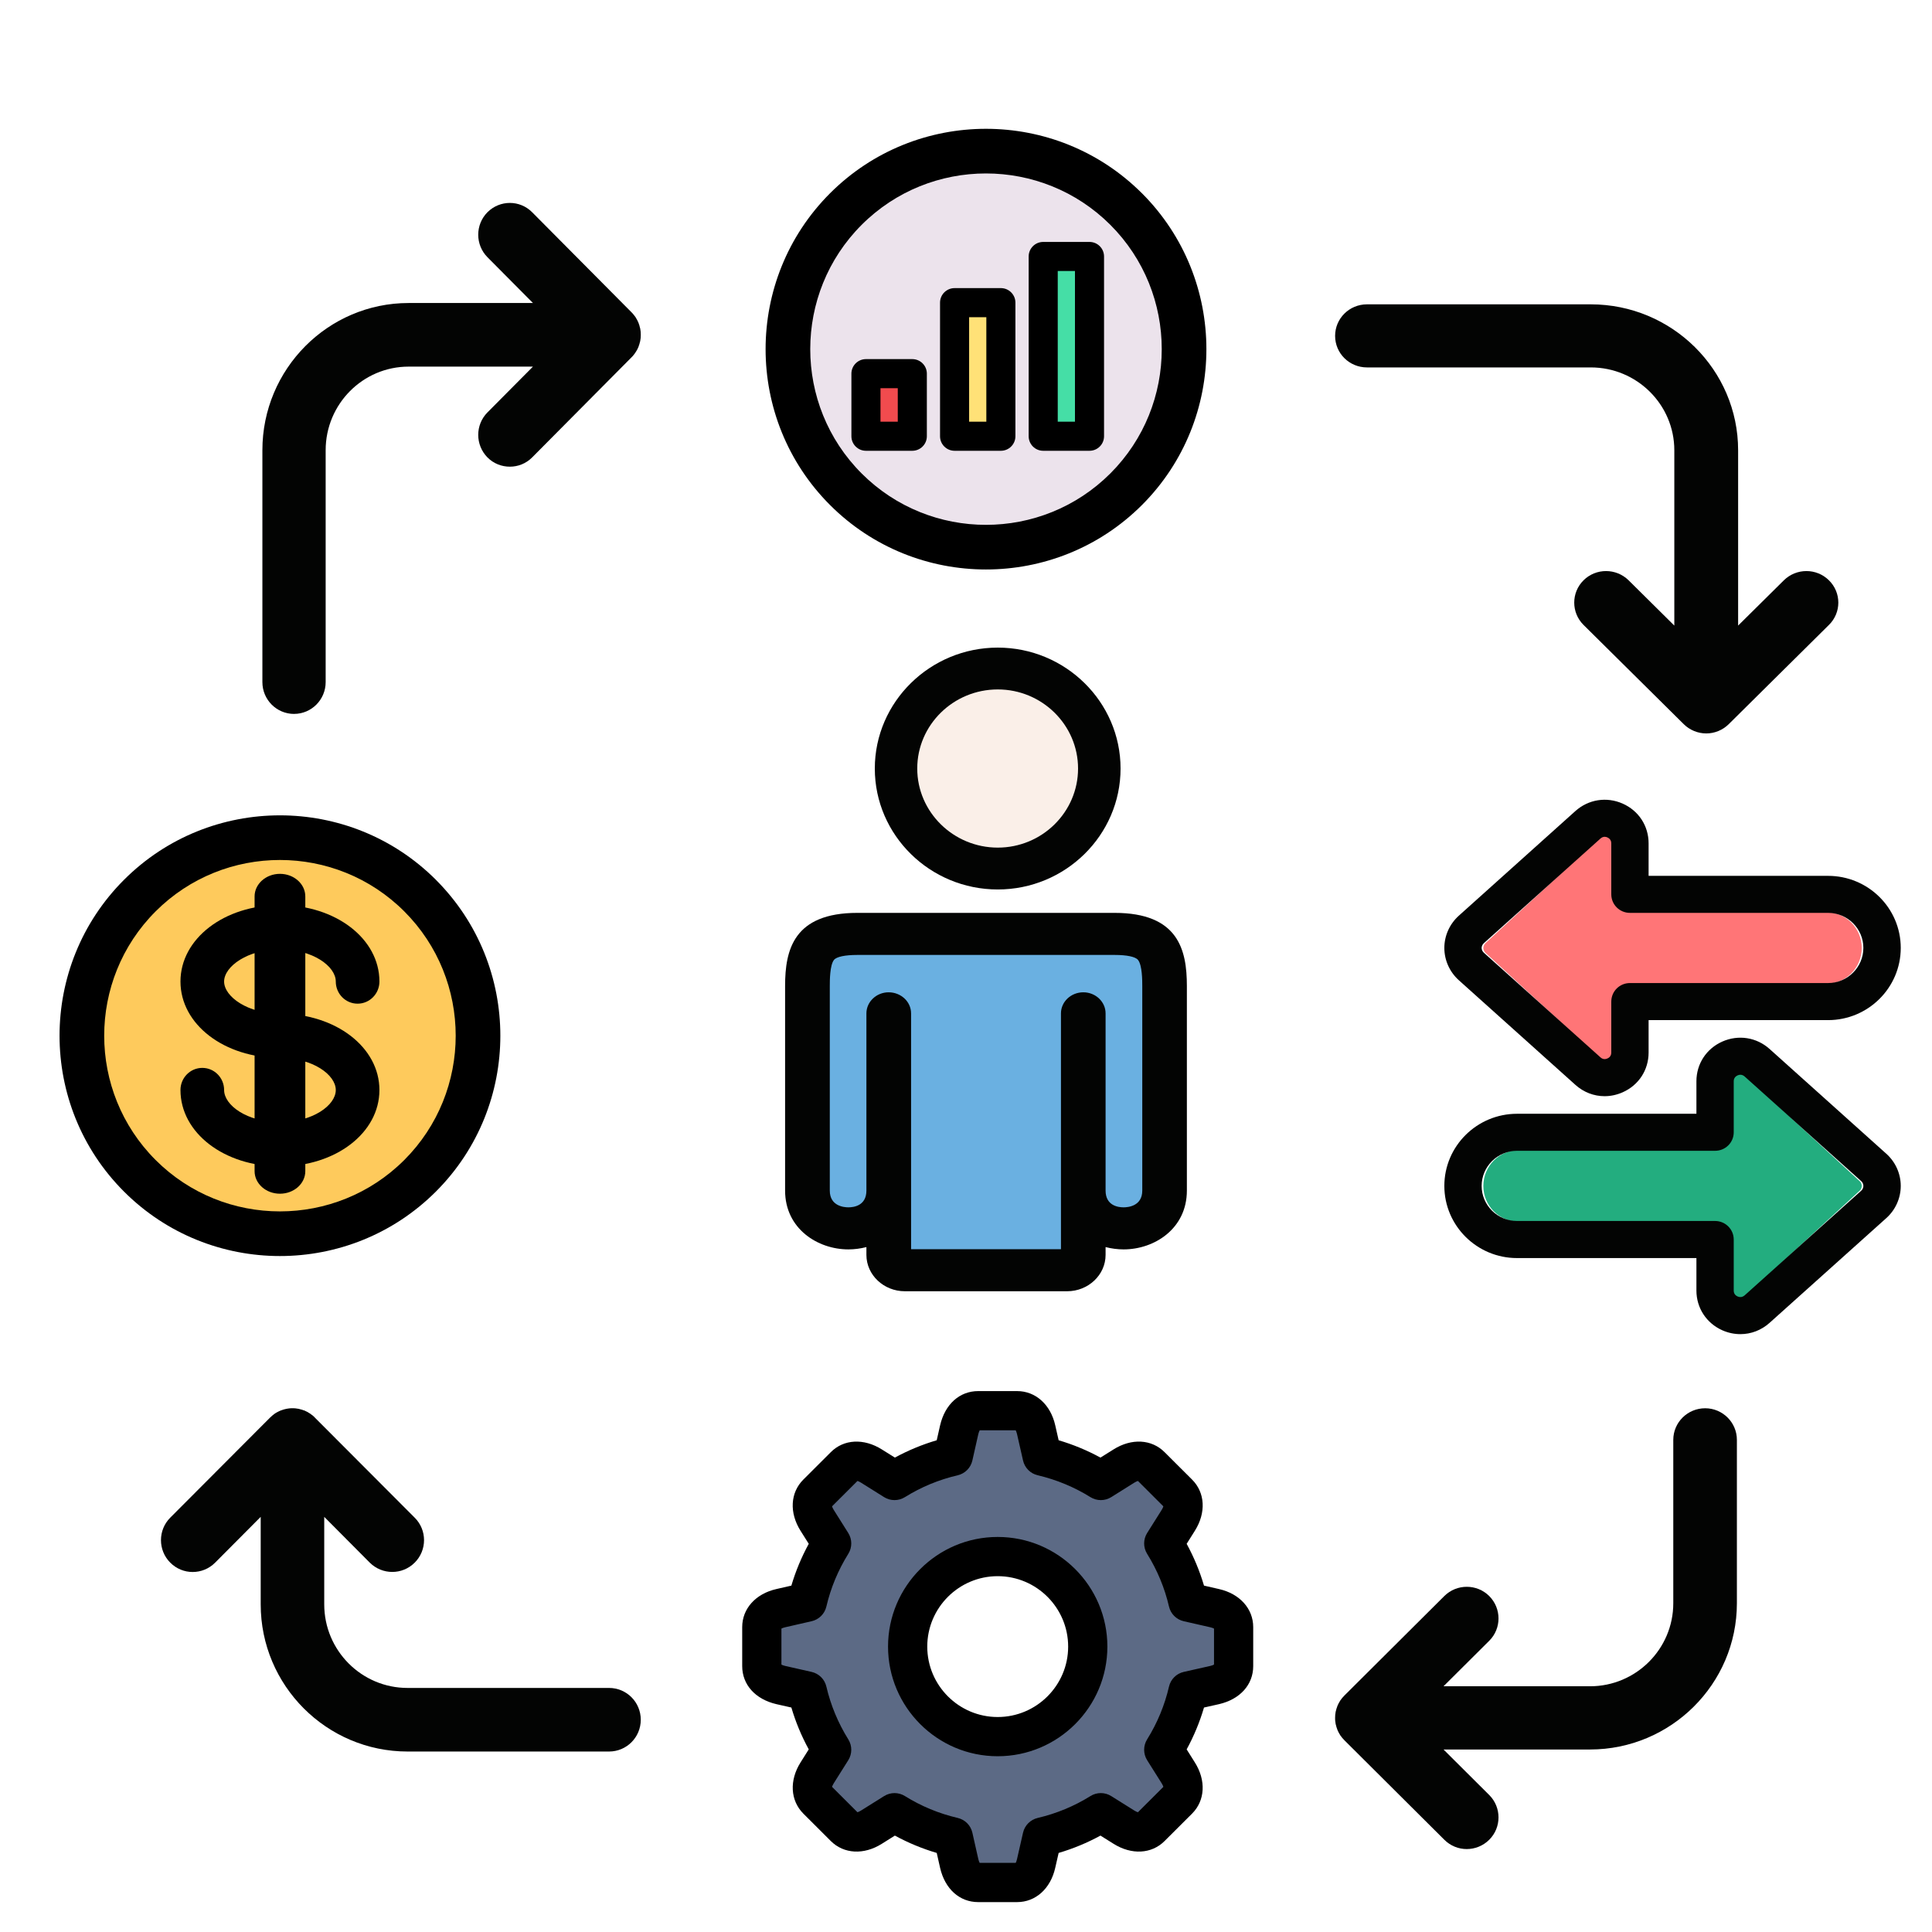
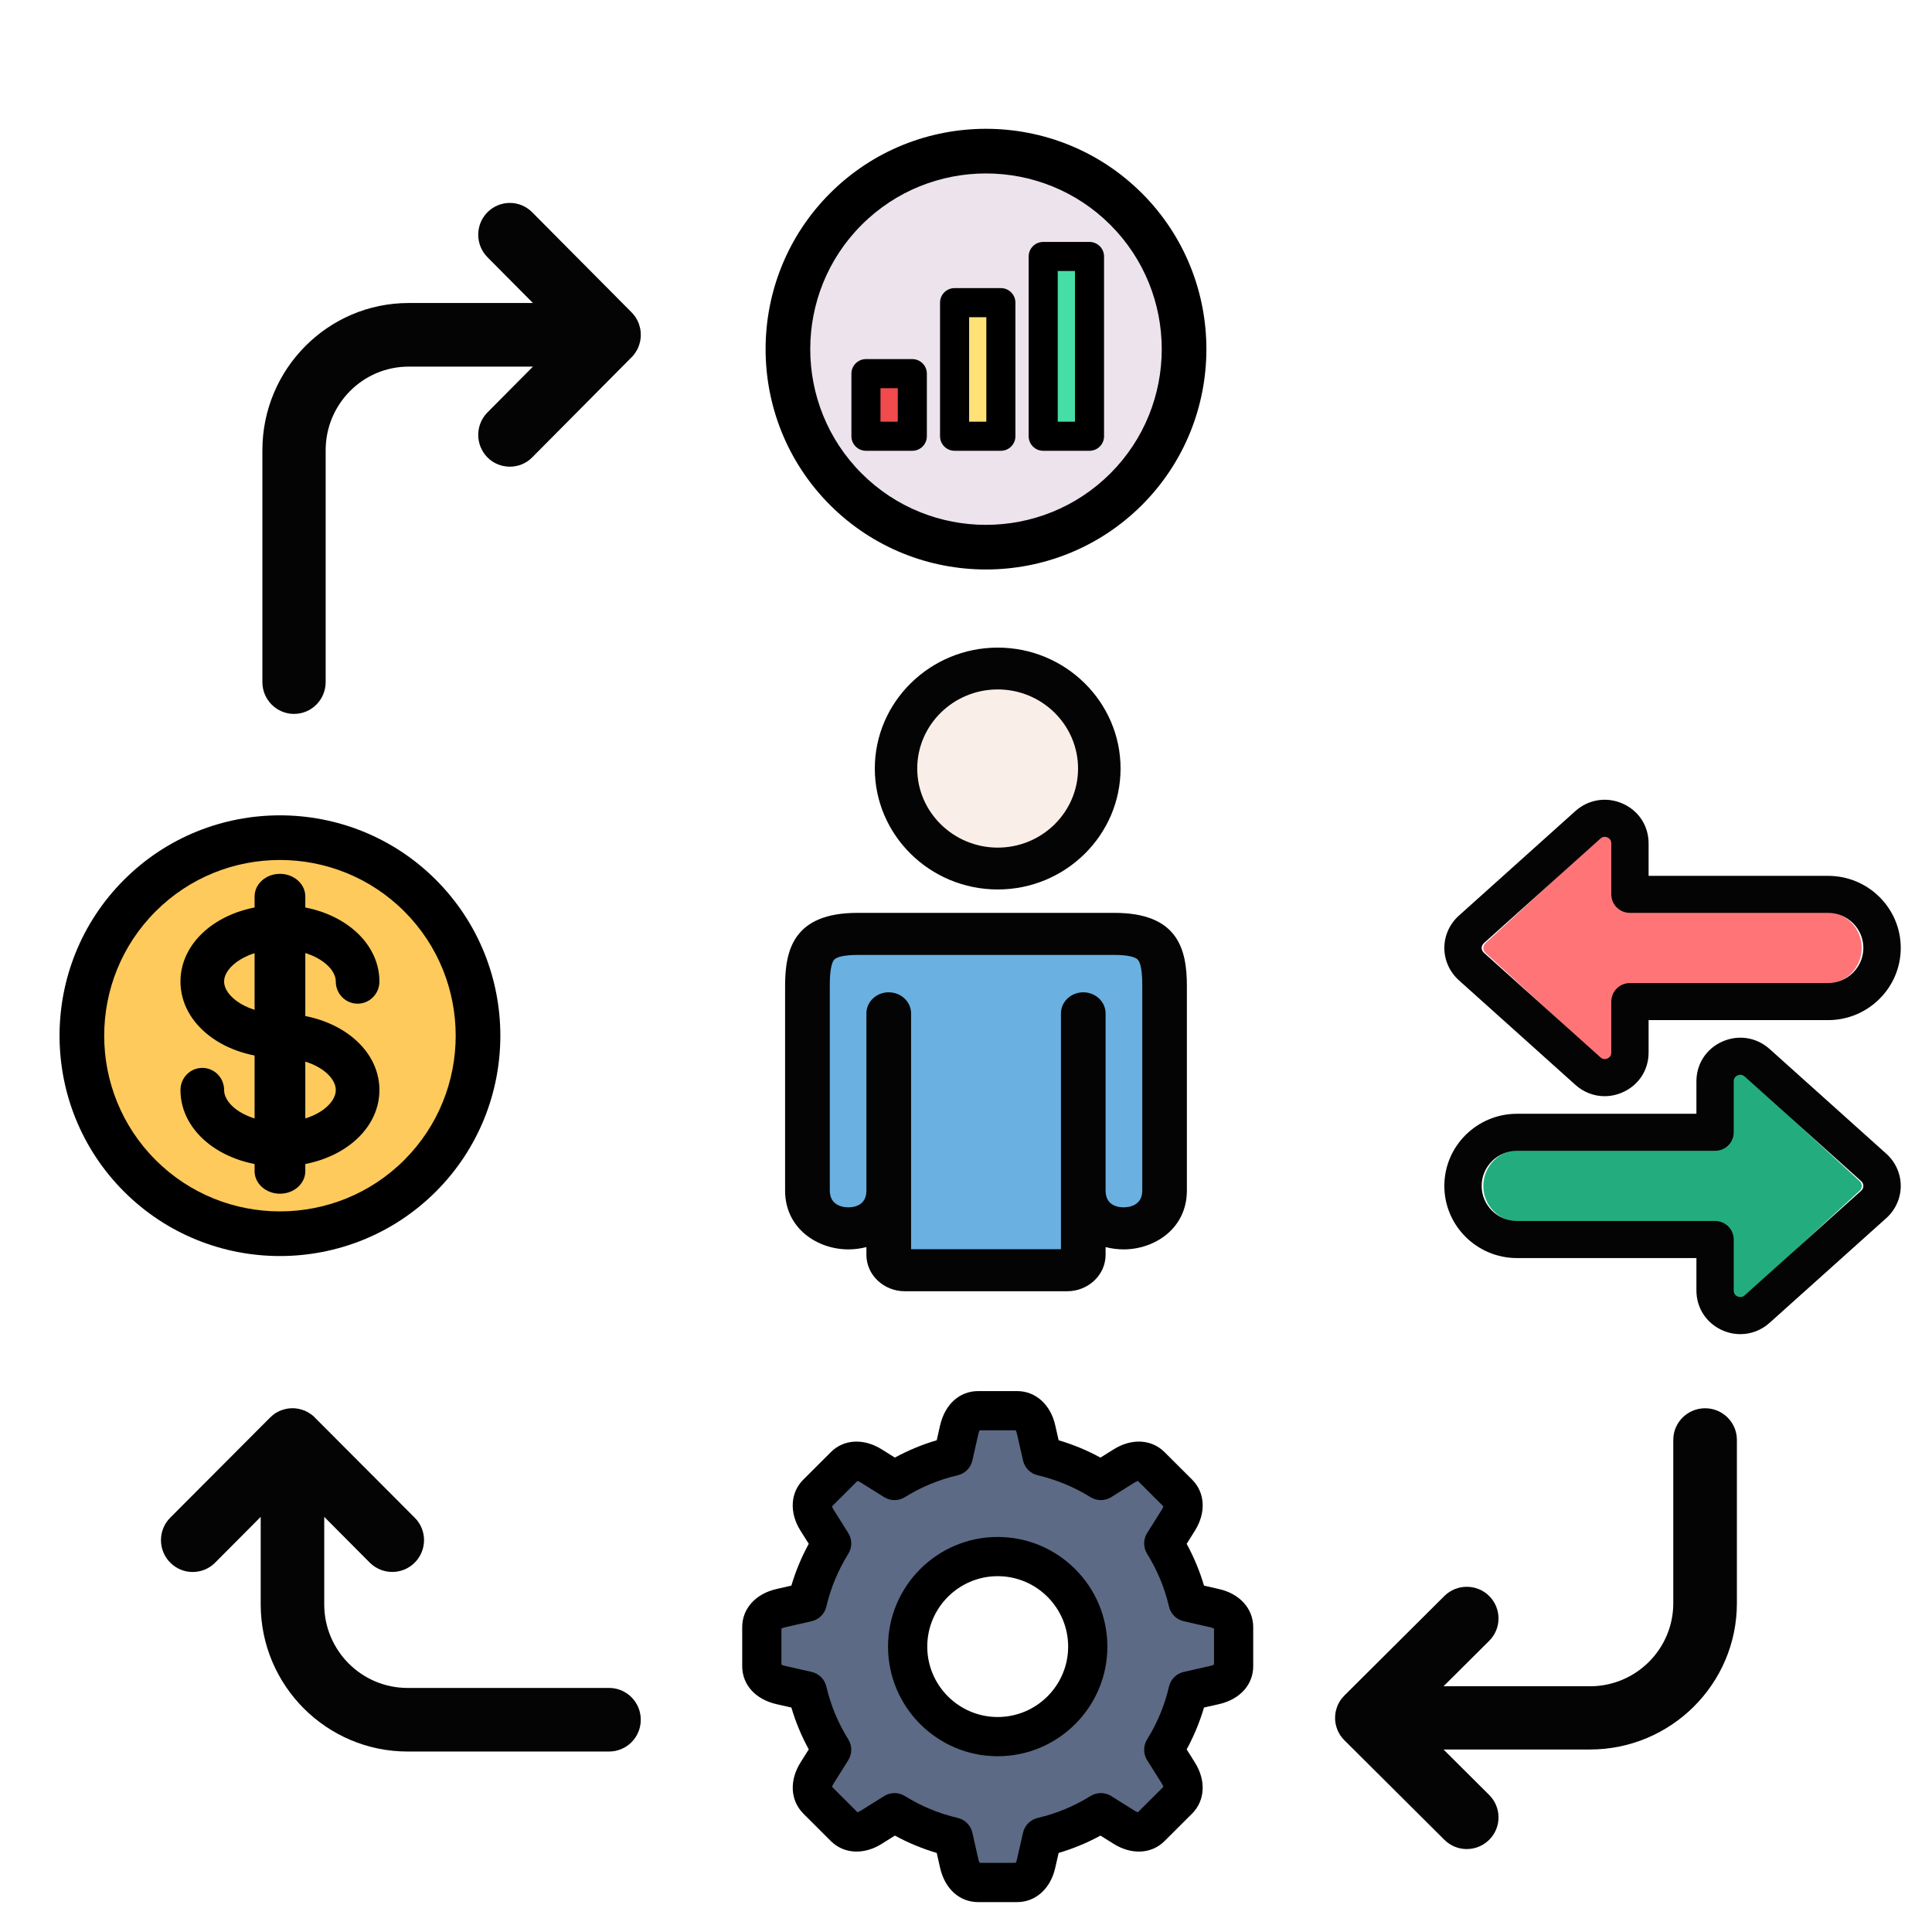
<svg xmlns="http://www.w3.org/2000/svg" width="80" height="80" viewBox="0 0 80 80" fill="none">
  <rect width="80" height="80" fill="white" />
  <path d="M45.27 31.823C45.27 29.687 43.532 27.947 41.392 27.947C39.252 27.947 37.517 29.687 37.517 31.823C37.517 33.959 39.255 35.7 41.392 35.7C43.529 35.7 45.27 33.959 45.27 31.823Z" fill="#FAEFE8" />
  <path d="M55.289 71.264C55.293 71.283 55.293 71.306 55.298 71.325C55.303 71.348 55.303 71.371 55.307 71.39C55.312 71.413 55.317 71.436 55.326 71.459C55.331 71.478 55.336 71.496 55.34 71.515C55.349 71.538 55.354 71.557 55.363 71.58C55.368 71.599 55.373 71.617 55.382 71.636C55.392 71.654 55.401 71.677 55.41 71.696C55.419 71.715 55.429 71.733 55.438 71.752C55.447 71.77 55.462 71.789 55.471 71.808C55.48 71.826 55.494 71.845 55.503 71.863C55.517 71.882 55.536 71.9 55.55 71.924C55.559 71.938 55.569 71.951 55.582 71.965C55.61 71.998 55.638 72.03 55.671 72.063L59.806 76.18C60.062 76.436 60.398 76.566 60.733 76.566C61.069 76.566 61.409 76.436 61.666 76.18C62.178 75.67 62.178 74.839 61.666 74.328L59.773 72.443H65.838C69.189 72.443 71.921 69.728 71.921 66.386V59.622C71.921 58.898 71.329 58.313 70.607 58.313C69.879 58.313 69.287 58.898 69.287 59.622V66.386C69.287 68.284 67.74 69.825 65.838 69.825H59.773L61.666 67.941C62.178 67.43 62.178 66.604 61.666 66.089C61.153 65.578 60.319 65.578 59.806 66.089L55.671 70.206C55.638 70.239 55.61 70.271 55.582 70.303C55.568 70.317 55.559 70.331 55.55 70.345C55.536 70.368 55.517 70.387 55.503 70.406C55.494 70.424 55.48 70.443 55.471 70.461C55.462 70.48 55.447 70.498 55.438 70.517C55.429 70.535 55.419 70.554 55.41 70.573C55.401 70.596 55.392 70.614 55.382 70.633C55.373 70.651 55.368 70.67 55.363 70.689C55.354 70.712 55.349 70.73 55.34 70.754C55.335 70.772 55.331 70.791 55.326 70.809C55.317 70.832 55.312 70.856 55.307 70.879C55.303 70.902 55.303 70.921 55.298 70.944C55.293 70.962 55.293 70.986 55.289 71.004C55.284 71.046 55.284 71.083 55.284 71.12V71.148C55.284 71.185 55.284 71.227 55.289 71.264V71.264Z" fill="#030403" />
  <path d="M16.877 72.527H25.22C25.946 72.527 26.533 71.939 26.533 71.211C26.533 70.482 25.946 69.894 25.22 69.894H16.877C14.972 69.894 13.426 68.344 13.426 66.434V62.81L15.312 64.706C15.829 65.219 16.658 65.219 17.171 64.706C17.688 64.192 17.688 63.356 17.171 62.843L13.039 58.701C13.011 58.668 12.979 58.64 12.946 58.612C12.928 58.598 12.914 58.589 12.9 58.579C12.881 58.561 12.862 58.547 12.839 58.533C12.82 58.523 12.802 58.509 12.783 58.5C12.765 58.486 12.751 58.477 12.732 58.467C12.713 58.458 12.69 58.449 12.672 58.439C12.653 58.43 12.634 58.421 12.616 58.411C12.597 58.402 12.574 58.397 12.555 58.393C12.537 58.383 12.513 58.374 12.49 58.369C12.476 58.365 12.453 58.36 12.434 58.355C12.411 58.346 12.392 58.341 12.369 58.337C12.345 58.332 12.322 58.332 12.299 58.327C12.28 58.323 12.262 58.318 12.243 58.318C12.201 58.313 12.164 58.313 12.122 58.313H12.094C12.057 58.313 12.019 58.313 11.982 58.318C11.959 58.322 11.94 58.322 11.917 58.327C11.898 58.332 11.875 58.332 11.857 58.337C11.829 58.341 11.81 58.346 11.782 58.355C11.763 58.36 11.749 58.365 11.731 58.369C11.707 58.374 11.684 58.383 11.661 58.393C11.642 58.397 11.623 58.407 11.61 58.411C11.586 58.421 11.568 58.43 11.549 58.439C11.53 58.449 11.512 58.458 11.493 58.467C11.47 58.477 11.451 58.491 11.433 58.5C11.414 58.514 11.4 58.523 11.381 58.533C11.358 58.547 11.339 58.565 11.321 58.579C11.307 58.589 11.293 58.598 11.279 58.612C11.246 58.64 11.214 58.668 11.181 58.701L7.05 62.843C6.537 63.356 6.537 64.192 7.05 64.706C7.306 64.963 7.641 65.093 7.977 65.093C8.317 65.093 8.652 64.963 8.908 64.706L10.795 62.81V66.434C10.795 69.796 13.524 72.527 16.878 72.527L16.877 72.527Z" fill="#030403" />
  <path d="M12.178 29.561C12.896 29.561 13.485 28.973 13.485 28.244V18.642C13.485 16.732 15.024 15.181 16.921 15.181H22.068L20.185 17.077C19.675 17.591 19.675 18.422 20.185 18.941C20.44 19.198 20.774 19.324 21.113 19.324C21.447 19.324 21.78 19.198 22.035 18.941L26.148 14.798C26.181 14.765 26.213 14.733 26.236 14.7C26.25 14.686 26.26 14.672 26.269 14.658C26.283 14.634 26.301 14.616 26.315 14.592C26.324 14.579 26.334 14.56 26.347 14.541C26.357 14.522 26.371 14.504 26.38 14.485L26.408 14.429C26.417 14.406 26.426 14.387 26.435 14.368C26.445 14.35 26.449 14.331 26.454 14.312C26.463 14.289 26.473 14.266 26.477 14.247C26.482 14.228 26.487 14.205 26.491 14.191C26.5 14.168 26.505 14.144 26.51 14.121C26.514 14.098 26.514 14.079 26.519 14.056C26.519 14.037 26.528 14.014 26.528 13.995C26.528 13.953 26.533 13.915 26.533 13.878V13.85C26.533 13.808 26.528 13.771 26.528 13.733C26.528 13.71 26.519 13.691 26.519 13.668C26.514 13.649 26.514 13.626 26.51 13.607C26.505 13.584 26.5 13.56 26.491 13.537C26.486 13.518 26.482 13.5 26.477 13.481C26.473 13.458 26.463 13.434 26.454 13.416C26.45 13.397 26.445 13.379 26.435 13.36C26.426 13.336 26.417 13.318 26.408 13.299C26.398 13.28 26.389 13.262 26.38 13.243C26.371 13.224 26.357 13.206 26.347 13.187C26.334 13.168 26.324 13.15 26.315 13.131C26.301 13.112 26.283 13.089 26.269 13.07C26.259 13.056 26.25 13.042 26.236 13.028C26.213 12.996 26.181 12.963 26.148 12.93L22.035 8.788C21.525 8.274 20.7 8.274 20.185 8.788C19.675 9.301 19.675 10.137 20.185 10.651L22.068 12.547H16.921C13.582 12.547 10.865 15.28 10.865 18.642V28.245C10.865 28.974 11.454 29.562 12.178 29.562V29.561Z" fill="#030403" />
-   <path d="M56.603 15.214H65.87C67.778 15.214 69.33 16.752 69.33 18.646V25.904L67.437 24.029C66.918 23.519 66.085 23.519 65.571 24.029C65.057 24.538 65.057 25.367 65.571 25.877L69.719 29.985C69.966 30.23 70.303 30.37 70.654 30.37C71 30.37 71.336 30.231 71.584 29.985L75.732 25.877C76.251 25.367 76.251 24.538 75.732 24.029C75.217 23.519 74.385 23.519 73.866 24.029L71.972 25.904V18.646C71.972 15.311 69.232 12.602 65.87 12.602H56.603C55.873 12.602 55.284 13.186 55.284 13.908C55.284 14.631 55.873 15.214 56.603 15.214Z" fill="#030403" />
  <path fill-rule="evenodd" clip-rule="evenodd" d="M17.395 37.085C20.599 40.289 20.599 45.483 17.395 48.687C14.188 51.891 8.993 51.891 5.789 48.687C2.585 45.483 2.585 40.289 5.789 37.085C8.993 33.881 14.188 33.881 17.395 37.085Z" fill="#FECA5C" />
  <path d="M11.591 52.01C9.252 52.01 6.915 51.12 5.135 49.341C1.576 45.782 1.576 39.99 5.135 36.431C8.694 32.872 14.487 32.872 18.049 36.43L18.049 36.431C21.608 39.99 21.608 45.782 18.049 49.341C16.268 51.12 13.929 52.01 11.591 52.01ZM11.591 35.61C9.726 35.61 7.862 36.319 6.443 37.739C3.605 40.577 3.605 45.195 6.443 48.033C9.281 50.871 13.901 50.87 16.741 48.033C19.579 45.195 19.579 40.577 16.741 37.739C15.321 36.32 13.456 35.61 11.591 35.61L11.591 35.61Z" fill="black" />
  <path fill-rule="evenodd" clip-rule="evenodd" d="M46.631 8.656C49.834 11.86 49.834 17.055 46.631 20.259C43.423 23.463 38.229 23.463 35.025 20.259C31.821 17.055 31.821 11.86 35.025 8.656C38.229 5.452 43.423 5.452 46.631 8.656Z" fill="#ECE3EC" />
  <path d="M40.827 23.581C38.488 23.581 36.151 22.692 34.371 20.913C30.812 17.353 30.812 11.562 34.371 8.002C37.93 4.444 43.722 4.444 47.284 8.002L47.285 8.002C50.844 11.562 50.844 17.353 47.285 20.913C45.504 22.692 43.165 23.581 40.827 23.581ZM40.827 7.182C38.962 7.182 37.098 7.891 35.679 9.31C32.841 12.148 32.841 16.767 35.679 19.605C38.517 22.443 43.136 22.442 45.977 19.604C48.815 16.767 48.815 12.149 45.977 9.31C44.557 7.892 42.692 7.182 40.827 7.182L40.827 7.182Z" fill="black" />
  <path d="M11.591 48.299C9.282 48.299 7.473 46.909 7.473 45.136C7.473 44.629 7.878 44.219 8.377 44.219C8.876 44.219 9.28 44.629 9.28 45.136C9.28 45.765 10.229 46.465 11.591 46.465C12.952 46.465 13.904 45.765 13.904 45.136C13.904 44.507 12.954 43.806 11.591 43.806C9.282 43.806 7.473 42.417 7.473 40.643C7.473 38.869 9.282 37.477 11.591 37.477C13.899 37.477 15.711 38.868 15.711 40.643C15.711 41.149 15.306 41.56 14.807 41.56C14.308 41.56 13.904 41.149 13.904 40.643C13.904 40.013 12.954 39.31 11.591 39.31C10.268 39.31 9.28 40.014 9.28 40.643C9.28 41.272 10.268 41.973 11.591 41.973C13.901 41.973 15.711 43.362 15.711 45.136C15.711 46.91 13.901 48.299 11.591 48.299Z" fill="black" />
  <path d="M11.592 49.429C11.012 49.429 10.542 49.011 10.542 48.495V37.119C10.542 36.603 11.012 36.184 11.592 36.184C12.172 36.184 12.642 36.603 12.642 37.119V48.495C12.642 49.011 12.172 49.429 11.592 49.429Z" fill="black" />
  <path fill-rule="evenodd" clip-rule="evenodd" d="M49.198 66.339L50.298 66.589C50.719 66.684 51.084 66.944 51.084 67.376V68.988C51.084 69.42 50.719 69.677 50.298 69.775L49.198 70.022C48.997 70.898 48.651 71.716 48.19 72.456L48.792 73.412C49.023 73.778 49.097 74.216 48.792 74.524L47.652 75.662C47.347 75.967 46.906 75.892 46.54 75.662L45.584 75.063C44.847 75.523 44.026 75.866 43.154 76.071L42.903 77.171C42.808 77.591 42.549 77.954 42.117 77.954H40.505C40.073 77.954 39.816 77.591 39.718 77.171L39.471 76.071C38.595 75.866 37.778 75.523 37.038 75.063L36.081 75.662C35.716 75.892 35.278 75.967 34.973 75.662L33.832 74.524C33.527 74.216 33.602 73.778 33.832 73.412L34.434 72.456C33.973 71.716 33.628 70.898 33.423 70.022L32.326 69.775C31.903 69.677 31.54 69.42 31.54 68.988V67.376C31.54 66.944 31.903 66.684 32.326 66.589L33.423 66.339C33.628 65.466 33.973 64.648 34.434 63.908L33.832 62.952C33.602 62.586 33.527 62.145 33.832 61.84L34.973 60.702C35.278 60.394 35.716 60.472 36.081 60.702L37.038 61.301C37.778 60.841 38.595 60.498 39.471 60.293L39.718 59.193C39.816 58.773 40.073 58.41 40.505 58.41H42.117C42.549 58.41 42.808 58.773 42.903 59.193L43.154 60.293C44.026 60.498 44.844 60.841 45.584 61.301L46.54 60.702C46.906 60.472 47.347 60.394 47.652 60.702L48.792 61.84C49.097 62.145 49.023 62.586 48.792 62.952L48.19 63.908C48.651 64.648 48.997 65.466 49.198 66.339ZM41.311 64.452C43.373 64.452 45.043 66.123 45.043 68.182C45.043 70.241 43.373 71.912 41.311 71.912C39.249 71.912 37.582 70.241 37.582 68.182C37.582 66.123 39.252 64.452 41.311 64.452Z" fill="#5C6A85" />
  <path d="M42.117 78.762H40.505C39.736 78.762 39.132 78.221 38.929 77.351L38.788 76.726C38.185 76.548 37.606 76.308 37.055 76.008L36.515 76.347C35.771 76.816 34.941 76.771 34.402 76.233L33.263 75.096C32.724 74.552 32.68 73.722 33.149 72.978L33.489 72.438C33.187 71.886 32.946 71.306 32.769 70.705L32.152 70.566C31.275 70.363 30.733 69.759 30.733 68.988V67.376C30.733 66.611 31.29 65.992 32.153 65.798L32.769 65.657C32.946 65.057 33.187 64.478 33.489 63.926L33.149 63.387C32.678 62.64 32.723 61.808 33.262 61.269L34.402 60.131C34.936 59.592 35.767 59.547 36.517 60.019L37.055 60.356C37.605 60.056 38.185 59.816 38.788 59.638L38.928 59.019C39.132 58.143 39.736 57.602 40.505 57.602H42.117C42.881 57.602 43.501 58.158 43.695 59.018L43.836 59.638C44.438 59.816 45.018 60.056 45.568 60.356L46.108 60.018C46.856 59.546 47.689 59.592 48.226 60.134L49.363 61.268C49.903 61.808 49.947 62.639 49.476 63.387L49.137 63.926C49.438 64.479 49.679 65.058 49.855 65.657L50.475 65.799C51.336 65.993 51.893 66.612 51.893 67.376V68.988C51.893 69.758 51.351 70.362 50.479 70.565L49.855 70.705C49.679 71.305 49.438 71.885 49.137 72.438L49.476 72.978C49.945 73.722 49.902 74.552 49.366 75.093L48.223 76.233C47.684 76.772 46.853 76.816 46.106 76.345L45.568 76.008C45.02 76.307 44.44 76.548 43.836 76.726L43.694 77.347C43.5 78.206 42.881 78.762 42.117 78.762L42.117 78.762ZM40.566 77.138H42.058C42.074 77.109 42.095 77.059 42.111 76.988L42.362 75.887C42.431 75.584 42.667 75.348 42.969 75.277C43.749 75.094 44.484 74.789 45.153 74.371C45.417 74.206 45.751 74.207 46.014 74.372L46.97 74.971C47.034 75.011 47.086 75.032 47.119 75.041L48.173 73.99C48.163 73.957 48.143 73.906 48.103 73.843L47.501 72.887C47.336 72.624 47.335 72.289 47.499 72.025C47.923 71.345 48.227 70.609 48.405 69.84C48.475 69.535 48.713 69.298 49.017 69.23L50.117 68.982C50.188 68.966 50.239 68.943 50.27 68.926V67.437C50.239 67.42 50.189 67.398 50.116 67.382L49.015 67.131C48.712 67.062 48.475 66.826 48.405 66.522C48.227 65.754 47.922 65.019 47.499 64.339C47.335 64.075 47.336 63.741 47.501 63.478L48.103 62.522C48.143 62.458 48.163 62.407 48.172 62.374L47.119 61.323C47.086 61.333 47.034 61.353 46.971 61.393L46.014 61.993C45.751 62.157 45.417 62.157 45.154 61.994C44.481 61.575 43.745 61.27 42.968 61.087C42.666 61.017 42.431 60.78 42.362 60.477L42.112 59.378C42.095 59.305 42.074 59.256 42.058 59.226H40.567C40.55 59.257 40.527 59.308 40.51 59.382L40.264 60.475C40.196 60.779 39.96 61.017 39.657 61.088C38.879 61.269 38.143 61.574 37.469 61.994C37.206 62.157 36.872 62.157 36.609 61.993L35.653 61.394C35.59 61.354 35.54 61.333 35.506 61.323L34.453 62.374C34.463 62.407 34.483 62.458 34.523 62.522L35.124 63.477C35.29 63.741 35.291 64.075 35.127 64.339C34.704 65.017 34.398 65.753 34.218 66.525C34.147 66.827 33.91 67.062 33.608 67.131L32.511 67.382C32.437 67.398 32.386 67.42 32.357 67.436V68.927C32.387 68.944 32.439 68.966 32.514 68.983L33.606 69.23C33.909 69.298 34.147 69.534 34.218 69.837C34.398 70.61 34.704 71.346 35.127 72.025C35.291 72.289 35.29 72.624 35.125 72.887L34.523 73.843C34.483 73.906 34.463 73.957 34.453 73.99L35.506 75.041C35.539 75.031 35.589 75.011 35.651 74.972L36.609 74.372C36.872 74.207 37.206 74.207 37.469 74.37C38.143 74.79 38.879 75.095 39.657 75.277C39.96 75.347 40.196 75.585 40.264 75.889L40.512 76.989C40.528 77.058 40.55 77.108 40.566 77.138ZM41.312 72.722C38.809 72.722 36.772 70.686 36.772 68.182C36.772 65.679 38.809 63.642 41.312 63.642C43.815 63.642 45.854 65.679 45.854 68.182C45.854 70.685 43.816 72.722 41.312 72.722ZM41.312 65.266C39.704 65.266 38.396 66.574 38.396 68.182C38.396 69.79 39.704 71.098 41.312 71.098C42.919 71.098 44.23 69.79 44.23 68.182C44.23 66.574 42.921 65.266 41.312 65.266Z" fill="black" />
  <path d="M34.169 50.153C34.312 50.279 34.522 50.35 34.75 50.35C34.977 50.35 36.548 51.329 36.548 50.641C37.498 49.837 36.629 50.153 37.432 52.256H43.874C44.947 51.125 44.301 51.61 45.793 49.587C45.793 50.275 46.333 50.35 46.567 50.35C46.747 50.35 47.774 50.292 47.774 49.587V40.267C48.674 39.98 47.358 39.318 47.185 39.08C47.069 38.934 46.71 38.85 46.176 38.85H35.133C34.607 38.85 34.24 38.934 34.132 39.08C33.952 39.318 33.952 40.033 33.952 40.267V49.587C33.952 49.838 34.02 50.025 34.169 50.153H34.169Z" fill="#6AB0E1" />
  <path d="M41.315 28.548C43.147 28.548 44.64 30.017 44.64 31.823C44.64 33.629 43.147 35.098 41.315 35.098C39.483 35.098 37.981 33.629 37.981 31.823C37.981 30.017 39.477 28.548 41.315 28.548ZM41.315 36.831C44.116 36.831 46.4 34.583 46.4 31.823C46.4 29.064 44.116 26.816 41.315 26.816C38.514 26.816 36.224 29.064 36.224 31.823C36.224 34.583 38.508 36.831 41.315 36.831Z" fill="#030403" />
  <path d="M47.299 49.299C47.299 49.944 46.71 49.993 46.526 49.993C46.3 49.993 45.78 49.925 45.78 49.299V41.962C45.78 41.481 45.364 41.089 44.859 41.089C44.345 41.089 43.932 41.481 43.932 41.962V51.726H37.726V41.962C37.726 41.481 37.31 41.089 36.796 41.089C36.292 41.089 35.876 41.481 35.876 41.962V49.299C35.876 49.925 35.355 49.993 35.129 49.993C34.949 49.993 34.36 49.944 34.36 49.299V40.827C34.36 40.614 34.36 39.967 34.533 39.748C34.638 39.616 34.992 39.542 35.506 39.542H46.15C46.664 39.542 47.017 39.616 47.122 39.748C47.299 39.967 47.299 40.614 47.299 40.827V49.299ZM46.15 37.8H35.506C32.863 37.8 32.509 39.329 32.509 40.827V49.299C32.509 50.881 33.862 51.735 35.129 51.735C35.378 51.735 35.634 51.701 35.876 51.639V51.963C35.876 52.792 36.593 53.468 37.468 53.468H44.188C45.062 53.468 45.78 52.792 45.78 51.963V51.639C46.022 51.701 46.277 51.735 46.526 51.735C47.797 51.735 49.146 50.881 49.146 49.299V40.827C49.146 39.329 48.792 37.8 46.15 37.8Z" fill="#030403" />
  <path d="M66.743 36.995V34.846C66.743 34.691 66.643 34.625 66.586 34.597C66.559 34.583 66.518 34.569 66.472 34.569C66.417 34.569 66.358 34.589 66.298 34.644L61.511 39.053C61.435 39.125 61.422 39.211 61.422 39.253C61.422 39.3 61.435 39.383 61.511 39.455L66.298 43.864C66.409 43.969 66.526 43.939 66.586 43.911C66.643 43.886 66.743 43.817 66.743 43.662V41.516C66.743 41.081 67.085 40.733 67.509 40.733H75.64C76.438 40.733 77.09 40.069 77.09 39.253C77.09 38.437 76.438 37.775 75.64 37.775H67.509C67.085 37.775 66.743 37.427 66.743 36.995Z" fill="#FF7577" />
  <path d="M62.874 50.584H71.003C71.426 50.584 71.768 50.936 71.768 51.367V53.517C71.768 53.672 71.869 53.739 71.929 53.766C71.988 53.791 72.102 53.822 72.216 53.719L77 49.309C77.079 49.237 77.09 49.151 77.09 49.107C77.09 49.063 77.079 48.977 77 48.905L72.216 44.495C72.102 44.392 71.988 44.42 71.929 44.448C71.869 44.475 71.768 44.542 71.768 44.697V46.846C71.768 47.278 71.426 47.627 71.003 47.627H62.874C62.073 47.627 61.422 48.291 61.422 49.107C61.422 49.923 62.073 50.584 62.874 50.584V50.584Z" fill="#23AD7F" />
  <path d="M75.695 37.8C76.501 37.8 77.158 38.452 77.158 39.251C77.158 40.05 76.501 40.706 75.695 40.706H67.492C67.065 40.706 66.72 41.048 66.72 41.475V43.584C66.72 43.736 66.619 43.804 66.561 43.828C66.501 43.856 66.383 43.886 66.271 43.782L61.442 39.45C61.365 39.379 61.352 39.297 61.352 39.251C61.352 39.211 61.365 39.126 61.442 39.056L66.271 34.723C66.331 34.669 66.391 34.65 66.446 34.65C66.493 34.65 66.534 34.663 66.561 34.677C66.619 34.704 66.72 34.769 66.72 34.922V37.033C66.72 37.457 67.065 37.8 67.492 37.8L75.695 37.8ZM67.188 33.274C66.523 32.981 65.775 33.1 65.233 33.584L60.407 37.917C60.026 38.259 59.807 38.746 59.807 39.251C59.807 39.76 60.026 40.246 60.407 40.589L65.233 44.921C65.578 45.231 66.005 45.391 66.444 45.391C66.693 45.391 66.948 45.337 67.188 45.231C67.854 44.937 68.265 44.307 68.265 43.584V42.241H75.695C77.355 42.241 78.706 40.901 78.706 39.251C78.706 37.601 77.355 36.267 75.695 36.267H68.265V34.921C68.265 34.198 67.854 33.568 67.188 33.274V33.274Z" fill="#030403" />
  <path d="M62.817 47.652H71.017C71.445 47.652 71.79 47.31 71.79 46.886V44.773C71.79 44.621 71.891 44.556 71.951 44.529C72.012 44.502 72.127 44.474 72.242 44.575L77.068 48.908C77.147 48.979 77.158 49.063 77.158 49.106C77.158 49.15 77.147 49.234 77.068 49.305L72.242 53.638C72.127 53.738 72.012 53.709 71.951 53.684C71.891 53.657 71.79 53.592 71.79 53.439V51.327C71.79 50.903 71.445 50.558 71.017 50.558H62.817C62.009 50.558 61.352 49.908 61.352 49.106C61.352 48.304 62.009 47.652 62.817 47.652ZM62.817 52.094H70.245V53.439C70.245 54.16 70.659 54.793 71.324 55.087C71.565 55.193 71.817 55.244 72.066 55.244C72.505 55.244 72.932 55.084 73.277 54.774L78.106 50.441C78.486 50.101 78.706 49.615 78.706 49.106C78.706 48.598 78.486 48.111 78.106 47.772L73.277 43.438C72.737 42.952 71.987 42.835 71.324 43.126C70.659 43.419 70.245 44.05 70.245 44.773V46.119H62.817C61.157 46.119 59.807 47.459 59.807 49.106C59.807 50.754 61.157 52.094 62.817 52.094Z" fill="#030403" />
  <path d="M43.197 10.62H45.114V18.064H43.197V10.62Z" fill="#45DEA6" />
  <path d="M45.114 18.666H43.197C42.864 18.666 42.595 18.396 42.595 18.064V10.62C42.595 10.287 42.864 10.018 43.197 10.018H45.114C45.446 10.018 45.716 10.287 45.716 10.62V18.064C45.716 18.396 45.446 18.666 45.114 18.666ZM43.799 17.462H44.512V11.222H43.799V17.462Z" fill="black" />
  <path d="M39.527 12.532H41.444V18.064H39.527V12.532Z" fill="#FFE177" />
  <path d="M41.444 18.666H39.527C39.194 18.666 38.925 18.396 38.925 18.064V12.532C38.925 12.2 39.194 11.93 39.527 11.93H41.444C41.776 11.93 42.046 12.2 42.046 12.532V18.064C42.046 18.396 41.776 18.666 41.444 18.666ZM40.129 17.462H40.842V13.134H40.129V17.462Z" fill="black" />
  <path d="M35.857 15.472H37.777V18.064H35.857V15.472Z" fill="#F14B4E" />
  <path d="M37.777 18.666H35.857C35.525 18.666 35.255 18.396 35.255 18.064V15.472C35.255 15.14 35.525 14.87 35.857 14.87H37.777C38.109 14.87 38.379 15.14 38.379 15.472V18.064C38.379 18.396 38.109 18.666 37.777 18.666ZM36.459 17.462H37.175V16.074H36.459V17.462Z" fill="black" />
</svg>